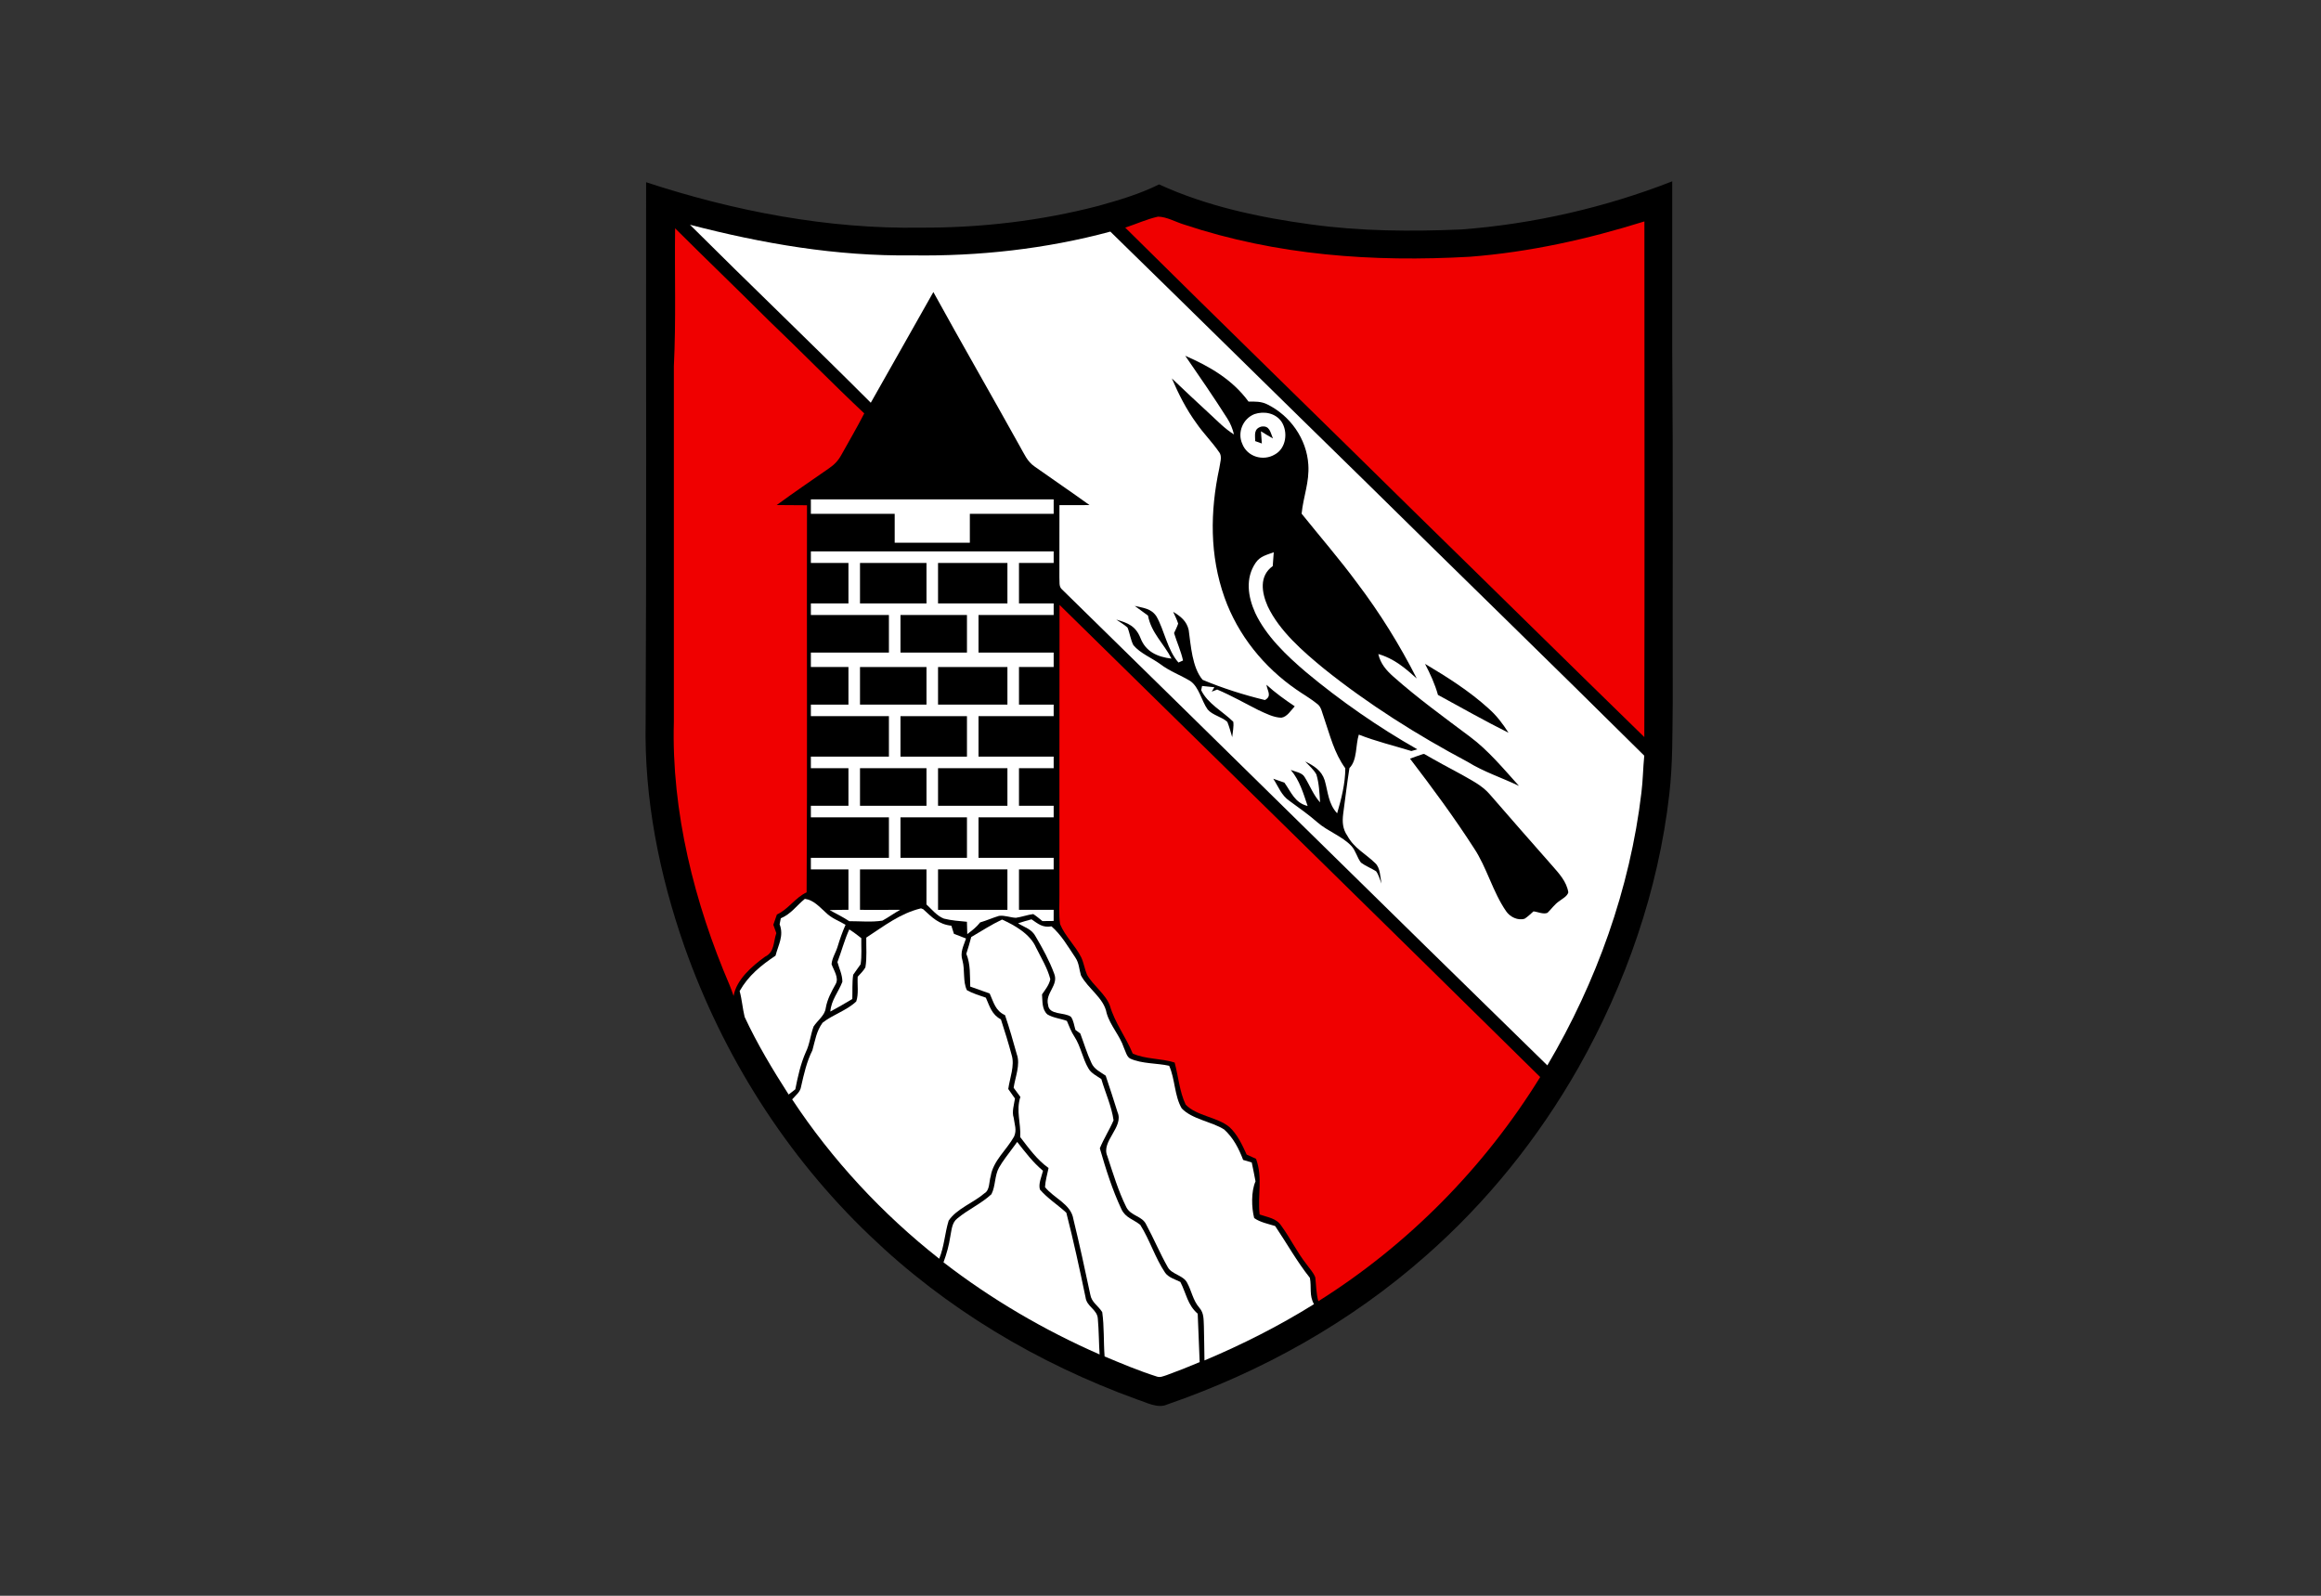
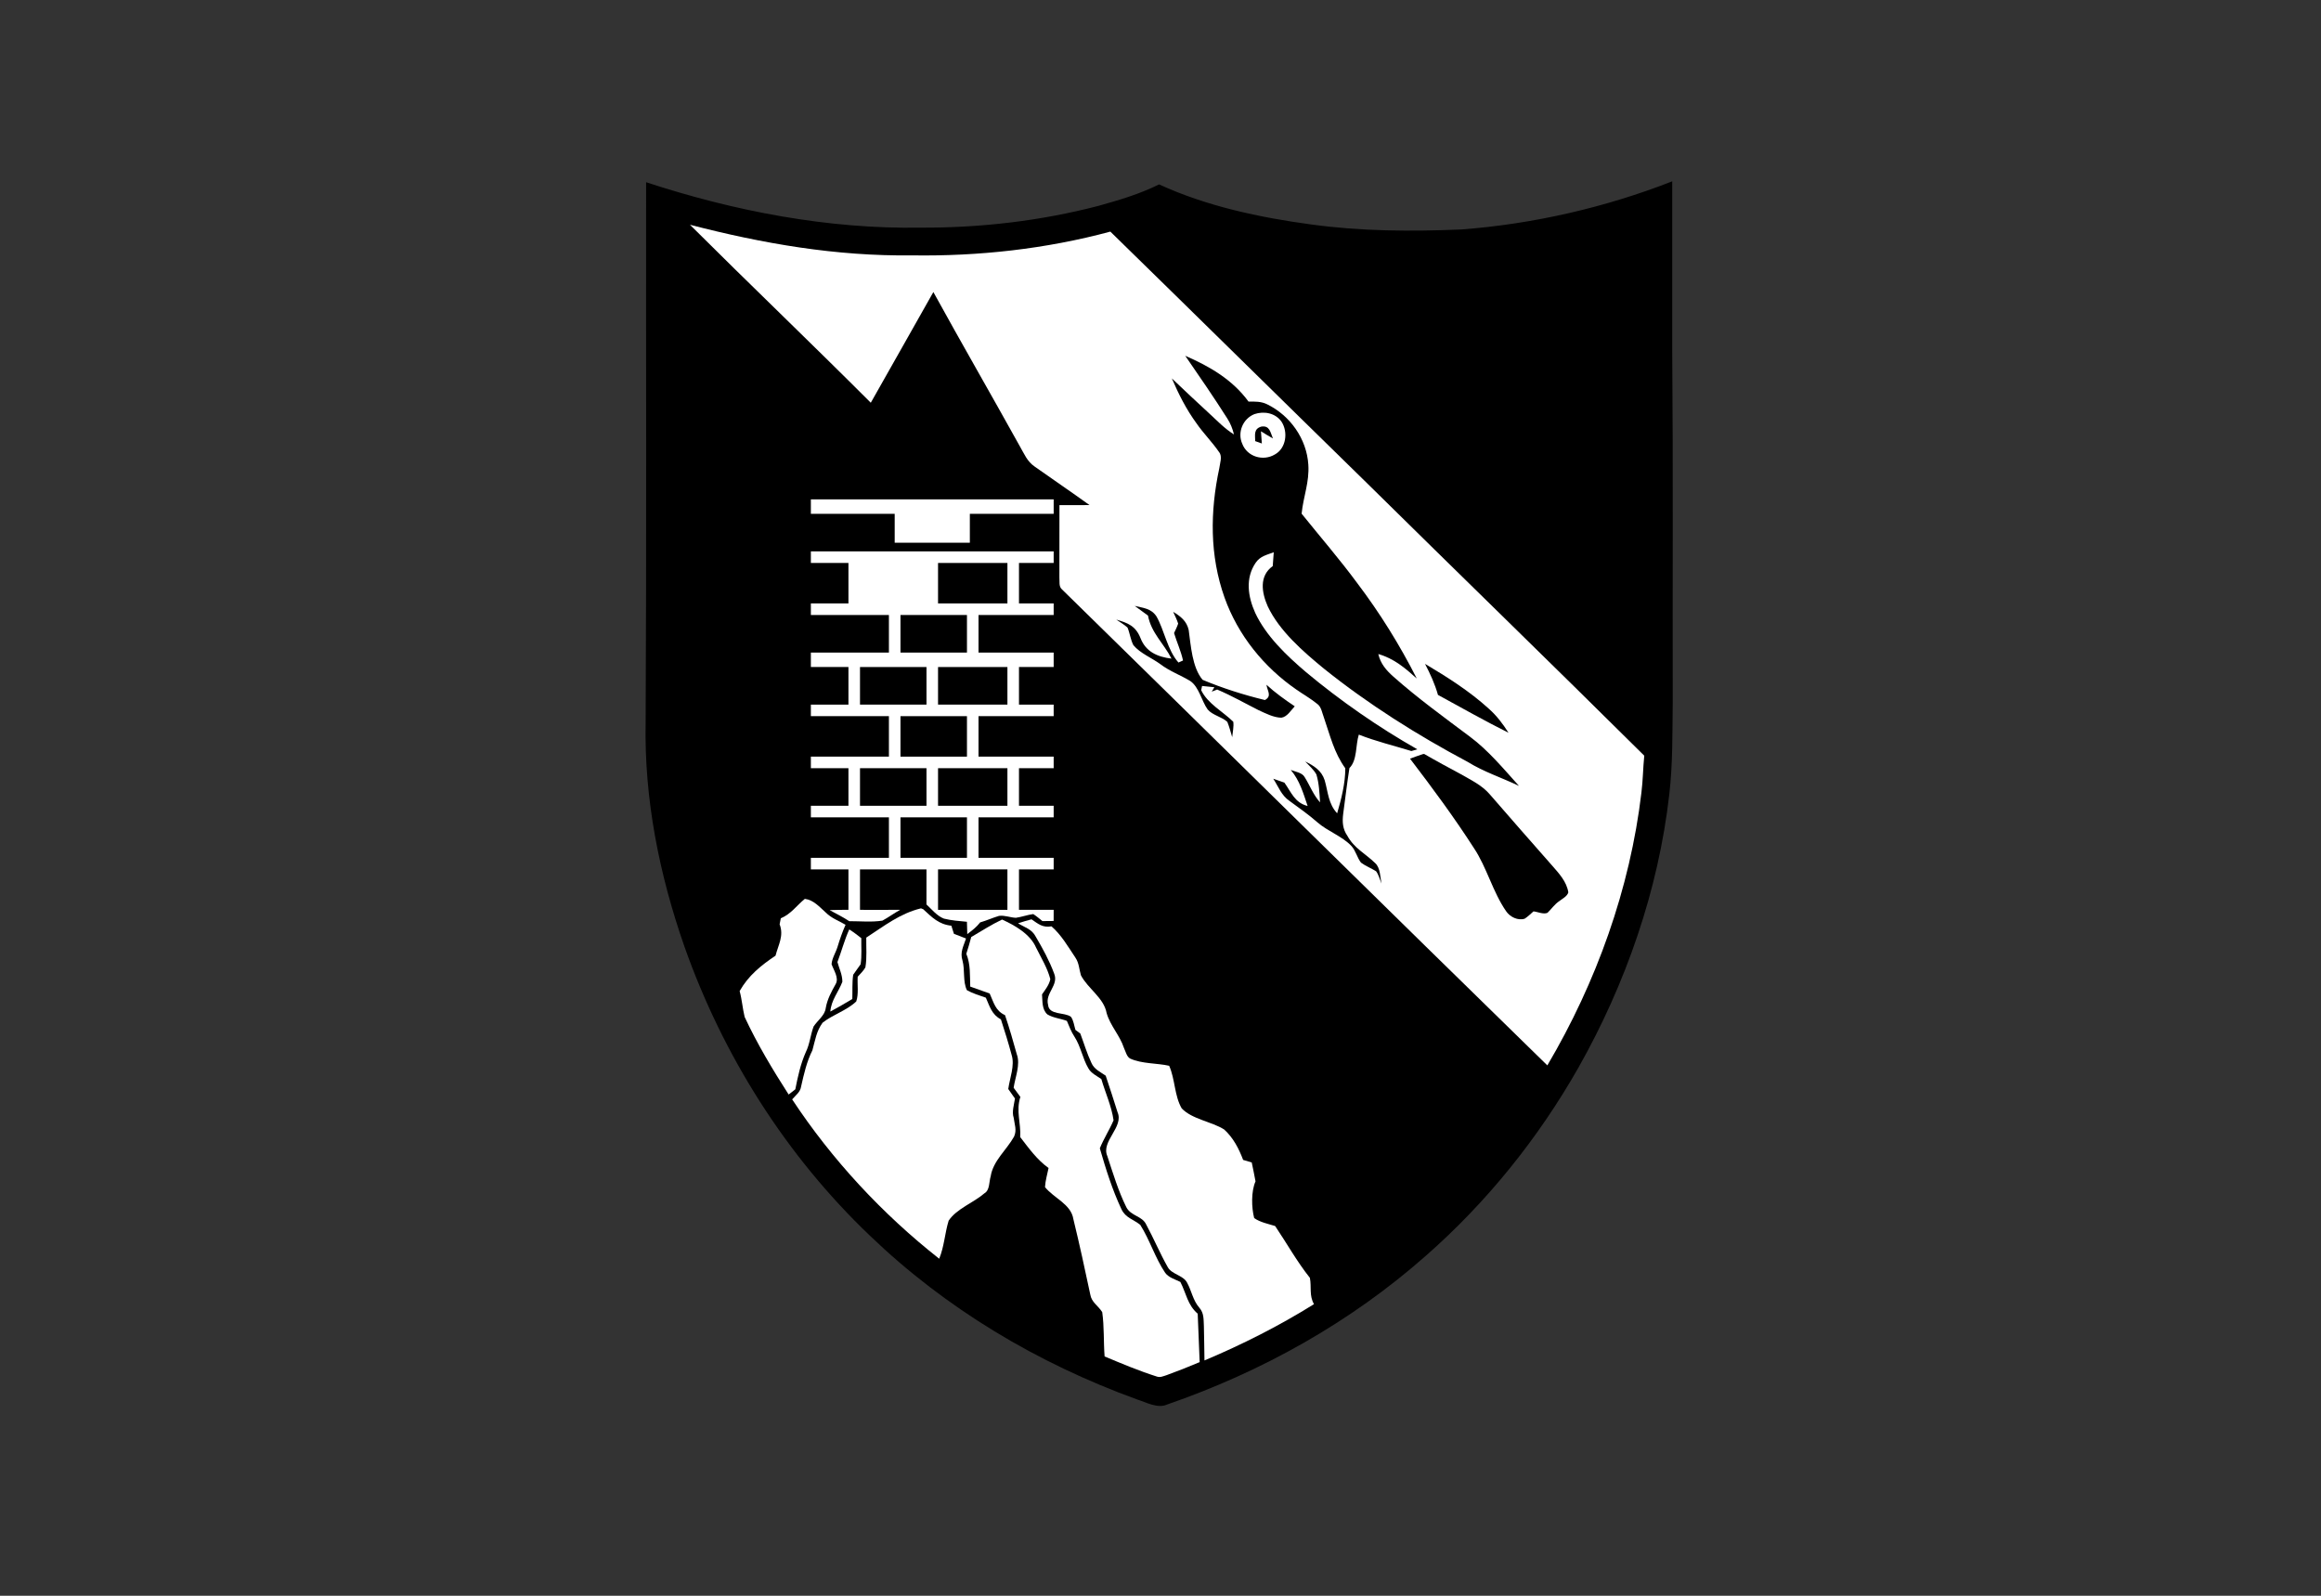
<svg xmlns="http://www.w3.org/2000/svg" width="320" height="220" viewBox="0 0 320 220" fill="none">
  <rect x="0" y="0" width="320" height="220" fill="#333333" stroke="none" />
  <g clip-path="url(#clip0_57_321)">
    <path d="M230.554 25V48.521C230.686 64.589 230.586 80.669 230.622 96.741C230.566 101.01 230.642 105.254 230.148 109.502C228.653 122.701 224.15 135.633 217.626 147.178C212.091 156.922 204.989 165.753 196.561 173.145C186.163 182.323 173.965 189.122 160.877 193.645C159.602 194.219 157.98 193.314 156.745 192.924C143.059 187.958 130.426 180.438 119.913 170.336C108.372 159.309 99.677 145.544 94.368 130.508C90.889 120.561 88.797 110.1 89.016 99.531C89.144 74.743 89.052 49.919 89.08 25.123C101.207 29.105 114.143 31.599 126.939 31.384C135.181 31.42 143.474 30.46 151.452 28.379C154.334 27.574 157.111 26.758 159.805 25.422C166.341 28.427 173.646 29.982 180.747 30.942C187.63 31.886 194.532 31.93 201.462 31.635C211.358 30.894 221.313 28.611 230.554 25Z" fill="black" />
-     <path d="M159.65 29.87C158.108 30.209 156.637 30.894 155.135 31.38C168.557 44.687 182.121 57.862 195.585 71.136C205.97 81.279 216.304 91.493 226.704 101.619C226.756 77.927 226.724 54.222 226.716 30.526C218.873 32.981 210.871 34.758 202.661 35.396C189.267 36.157 176.029 35.213 163.236 30.953C162.088 30.606 160.849 29.877 159.649 29.869L159.65 29.87ZM93.078 31.472C92.994 37.817 93.217 44.177 92.906 50.513V99.532C92.559 111.886 95.748 124.538 100.602 135.841C100.797 136.324 100.972 136.814 101.143 137.308C101.518 135.056 103.718 133.167 105.479 131.896C106.798 131.258 106.603 129.899 107.034 128.644C106.894 128.262 106.755 127.879 106.619 127.493C106.783 127.022 106.946 126.548 107.114 126.078C108.736 125.328 109.596 123.779 111.21 123.025C111.318 105.244 111.218 87.442 111.262 69.657C109.871 69.649 108.476 69.645 107.085 69.629C109.453 67.891 111.879 66.245 114.286 64.571C115.048 64.049 115.562 63.512 116.008 62.699C117.064 60.802 118.164 58.925 119.157 56.992C114.725 52.831 110.481 48.471 106.081 44.275C101.769 39.983 97.389 35.767 93.077 31.475L93.078 31.472ZM146.08 83.394C146.048 96.744 146.08 110.09 146.064 123.44C146.076 124.751 145.964 126.107 146.156 127.406C146.833 129.06 148.28 130.386 149.077 131.996C149.424 132.75 149.547 133.627 149.874 134.388C150.711 135.878 152.456 137.054 153.03 138.671C153.712 141.031 155.234 142.967 156.166 145.243C157.912 146.048 160.092 145.889 161.949 146.487C162.463 148.379 162.622 150.512 163.467 152.281C164.95 153.859 167.839 153.983 169.509 155.385C170.605 156.394 171.27 157.844 171.88 159.175C172.311 159.374 172.741 159.566 173.175 159.761C174.12 162.363 173.366 164.775 173.665 167.433C174.761 167.827 175.965 167.935 176.646 168.979C177.89 170.685 178.806 172.605 180.118 174.279C180.528 174.861 181.09 175.435 181.341 176.112C181.472 177.216 181.457 178.308 181.763 179.392C194.137 171.617 204.678 160.921 212.349 148.487C190.347 126.792 168.135 105.066 146.079 83.393L146.08 83.394Z" fill="#F00000" />
    <path d="M95.126 30.986C105.204 33.597 115.299 35.338 125.744 35.207C134.926 35.346 144.215 34.322 153.086 31.931C164.775 43.34 176.408 54.822 188.112 66.259C200.901 78.876 213.952 91.541 226.697 104.182C226.525 105.888 226.517 107.594 226.302 109.295C224.736 122.518 220.093 135.438 213.334 146.88C191.013 125.097 168.704 103.074 146.403 81.244C145.953 80.853 146.112 80.152 146.06 79.61C146.072 76.286 146.068 72.966 146.068 69.643C147.451 69.643 148.834 69.647 150.217 69.635C147.714 67.829 145.156 66.1 142.637 64.314C141.617 63.617 141.214 62.573 140.613 61.537C136.671 54.431 132.602 47.389 128.685 40.264C125.828 45.361 122.922 50.43 120.057 55.523C111.816 47.278 103.383 39.216 95.126 30.986Z" fill="white" />
    <path d="M163.412 49.051C166.799 50.521 169.916 52.335 172.139 55.367C173.04 55.355 173.885 55.331 174.71 55.742C177.882 57.296 180.158 60.508 180.381 64.059C180.544 66.478 179.695 68.431 179.456 70.818C182.019 74.01 184.697 77.095 187.128 80.394C190.272 84.547 192.974 88.903 195.333 93.541C193.719 92.091 192.165 90.772 190.029 90.17C190.336 91.505 191.133 92.426 192.133 93.306C195.453 96.251 199.095 98.89 202.646 101.552C205.192 103.441 207.317 106.015 209.425 108.35C207.058 107.211 204.591 106.426 202.347 105.035C195.397 101.336 188.666 97.104 182.521 92.174C179.655 89.819 176.395 86.994 174.785 83.594C173.953 81.709 173.562 79.418 175.475 78.043C175.527 77.409 175.571 76.772 175.614 76.138C174.642 76.505 173.749 76.668 173.124 77.581C171.665 79.713 172.052 82.259 173.056 84.491C174.546 87.683 177.392 90.393 180.046 92.649C184.784 96.61 190.041 100.256 195.413 103.305C195.138 103.385 194.863 103.465 194.588 103.54C192.165 102.795 189.71 102.209 187.343 101.277C186.881 102.707 187.148 104.8 186.048 105.888C185.721 107.988 185.466 110.1 185.187 112.208C185.047 113.312 185.111 114.288 185.765 115.229C186.697 116.95 188.255 117.68 189.594 118.987C190.312 119.621 190.288 120.924 190.467 121.812C190.24 121.254 190.085 120.601 189.726 120.119C189.056 119.692 188.275 119.401 187.642 118.927C187.12 118.266 186.92 117.285 186.335 116.648C185.067 115.285 183.067 114.619 181.64 113.376C180.421 112.304 179.093 111.379 177.786 110.419C176.651 109.642 176.288 108.494 175.547 107.358C176.057 107.537 176.567 107.717 177.081 107.896C178.053 109.255 178.5 110.666 180.285 111.12C179.683 109.347 179.197 107.609 177.962 106.147C178.579 106.394 179.54 106.513 179.879 107.143C180.608 108.307 181.058 109.578 181.999 110.618C181.919 109.347 181.867 108 181.493 106.772C181.122 106.087 180.468 105.541 179.946 104.975C181.15 105.577 182.202 106.21 182.636 107.573C183.115 109.227 183.119 110.777 184.354 112.128C184.932 110.14 185.482 108.004 185.478 105.919C183.928 103.775 183.382 101.392 182.529 98.925C182.29 98.32 182.182 97.463 181.636 97.064C180.743 96.331 179.719 95.757 178.775 95.096C174.255 91.987 170.685 87.576 168.832 82.391C166.767 76.592 166.827 70.515 168.106 64.553C168.19 63.88 168.553 62.927 168.094 62.353C167.138 60.947 165.906 59.739 164.942 58.332C163.547 56.423 162.495 54.331 161.563 52.167C163.256 53.793 164.978 55.387 166.7 56.981C167.827 58.014 168.82 59.078 170.131 59.895C169.932 59.101 169.649 58.364 169.198 57.675C167.341 54.75 165.376 51.904 163.412 49.051Z" fill="black" />
    <path d="M172.956 57.089C174.291 56.642 175.857 56.941 176.69 58.145C177.611 59.559 177.332 61.807 175.758 62.66C174.148 63.62 171.964 62.971 171.279 61.201C170.565 59.627 171.354 57.718 172.956 57.089Z" fill="white" />
    <path d="M175.503 60.448C174.945 60.133 174.395 59.803 173.849 59.46C173.889 60.022 173.933 60.58 173.973 61.142C173.666 61.034 173.359 60.926 173.056 60.815C173.048 59.954 172.825 59.129 173.893 58.814C175.076 58.623 175.14 59.623 175.503 60.448Z" fill="black" />
    <path d="M111.796 68.845H145.271V70.838H133.714V74.823H123.353V70.838H111.796V68.845Z" fill="white" />
    <path d="M111.796 76.019H145.271V77.613H140.489V83.192H145.271V84.786H134.91V89.967H145.271V91.959H140.489V97.14H145.271V98.734H134.91V104.313H145.271V105.907H140.489V111.088H145.271V112.682H134.91V118.262H145.271V119.856H140.489V125.435H145.271C145.271 125.945 145.271 126.459 145.267 126.969C144.753 126.977 144.235 126.981 143.721 126.985C143.311 126.65 142.904 126.308 142.458 126.017C141.645 126.124 140.872 126.415 140.063 126.531C139.297 126.503 138.492 126.156 137.735 126.268C136.855 126.531 136.018 126.913 135.133 127.168C134.623 127.826 134.021 128.284 133.36 128.778C133.34 128.213 133.324 127.647 133.312 127.081C132.26 126.985 131.168 126.901 130.143 126.646C129.207 126.296 128.454 125.363 127.732 124.69C127.74 123.08 127.736 121.466 127.736 119.856H118.57V125.435C120.42 125.427 122.269 125.455 124.118 125.431C123.273 125.889 122.504 126.467 121.663 126.921C120.177 127.157 118.59 126.993 117.088 126.997C116.219 126.427 115.295 125.969 114.382 125.471C115.247 125.439 116.112 125.435 116.976 125.427V119.856H111.796V118.262H122.556V112.682H111.796V111.088H116.976V105.907H111.796V104.313H122.556V98.734H111.796V97.14H116.976V91.959H111.796V89.967H122.556V84.786H111.796V83.192H116.976V77.613H111.796V76.019Z" fill="white" />
-     <path d="M118.57 77.613H127.736V83.192H118.57V77.613Z" fill="black" />
+     <path d="M118.57 77.613H127.736V83.192V77.613Z" fill="black" />
    <path d="M129.33 77.613H138.895V83.192H129.33V77.613Z" fill="black" />
    <path d="M156.446 83.531C157.641 83.83 158.693 83.858 159.439 84.973C160.515 86.831 160.949 89.632 162.475 91.338L163.105 91.059C162.826 89.768 162.252 88.54 161.869 87.277C162.073 86.846 162.284 86.428 162.435 85.974C162.264 85.42 161.985 84.878 161.746 84.348C162.766 84.969 163.607 85.611 163.886 86.85C164.185 88.983 164.36 92.011 165.803 93.721C168.493 94.857 171.557 95.829 174.399 96.51C175.403 95.949 174.726 95.271 174.61 94.402C175.818 95.514 177.149 96.459 178.508 97.375C177.994 97.921 177.452 98.842 176.662 98.945C175.594 98.93 174.483 98.344 173.526 97.909C171.625 96.953 169.784 95.893 167.815 95.064C167.564 95.163 167.317 95.259 167.066 95.355C167.186 95.152 167.309 94.948 167.429 94.745L165.731 94.57L165.608 95.152C166.5 97.021 168.664 98.136 170.035 99.507C170.127 100.197 169.947 100.938 169.884 101.628C169.676 100.926 169.489 100.201 169.214 99.523C168.469 98.822 167.178 98.611 166.504 97.814C165.667 96.658 165.317 94.705 164.097 93.884C162.746 93.063 161.268 92.545 159.996 91.577C158.817 90.704 157.195 90.074 156.262 88.943C155.868 88.197 155.78 87.301 155.453 86.52C154.987 86.097 154.417 85.778 153.903 85.42C155.525 85.886 156.569 86.3 157.239 87.962C157.972 89.867 159.59 90.565 161.515 90.8C160.447 88.692 158.737 87.285 158.275 84.866C157.665 84.419 157.047 83.985 156.446 83.531Z" fill="black" />
    <path d="M124.15 84.786H133.316V89.967H124.15V84.786Z" fill="black" />
    <path d="M196.473 91.525C199.526 93.335 202.646 95.315 205.272 97.714C206.356 98.671 207.209 99.807 207.982 101.022C204.69 99.38 201.482 97.563 198.254 95.802C197.832 94.295 197.19 92.908 196.473 91.525Z" fill="black" />
    <path d="M118.57 91.96H127.736V97.14H118.57V91.96Z" fill="black" />
    <path d="M129.33 91.96H138.895V97.14H129.33V91.96Z" fill="black" />
    <path d="M124.15 98.734H133.316V104.314H124.15V98.734Z" fill="black" />
    <path d="M196.182 103.963L196.353 103.943C198.027 104.915 199.725 105.832 201.431 106.744C202.861 107.573 204.316 108.251 205.4 109.514C208.245 112.782 211.091 116.054 213.964 119.298C214.928 120.406 215.988 121.514 216.228 123.024C216.084 123.57 215.407 123.897 214.988 124.227C214.323 124.67 213.92 125.303 213.354 125.845C212.8 126.093 212.011 125.706 211.425 125.646C211.035 125.989 210.648 126.372 210.214 126.654C209.289 126.957 208.177 126.415 207.655 125.63C205.806 122.968 204.977 119.553 203.208 116.915C200.47 112.662 197.473 108.61 194.401 104.592C194.994 104.381 195.58 104.15 196.182 103.963Z" fill="black" />
    <path d="M118.57 105.907H127.736V111.088H118.57V105.907Z" fill="black" />
    <path d="M129.33 105.907H138.895V111.088H129.33V105.907Z" fill="black" />
    <path d="M124.15 112.683H133.316V118.262H124.15V112.683Z" fill="black" />
    <path d="M129.33 119.855H138.895V125.435H129.33V119.855Z" fill="black" />
    <path d="M110.967 123.92C112.178 124.076 112.971 125.028 113.836 125.793C114.645 126.602 115.601 126.921 116.578 127.495C116.135 128.491 115.785 129.5 115.47 130.544C115.231 131.325 114.705 132.114 114.649 132.927C114.928 133.736 115.705 134.816 115.219 135.661C114.617 136.741 114.059 137.749 113.844 138.988C113.72 139.993 112.732 140.666 112.174 141.511C111.732 142.703 111.648 143.938 111.09 145.07C110.377 146.684 109.99 148.453 109.652 150.179L108.731 150.896C106.523 147.461 104.391 143.91 102.666 140.204C102.379 139.032 102.299 137.817 101.976 136.633C103.176 134.501 104.929 133.09 106.922 131.755C107.324 130.221 108.097 129.002 107.488 127.427C107.543 127.152 107.595 126.877 107.651 126.602C109.074 126.001 109.819 124.853 110.967 123.92Z" fill="white" />
    <path d="M126.979 125.228L127.286 125.352C128.498 126.467 129.422 127.436 131.164 127.623C131.283 127.994 131.403 128.368 131.522 128.743C132.076 128.954 132.634 129.169 133.188 129.385C132.841 130.449 132.331 131.282 132.702 132.433C133.057 133.732 132.726 135.326 133.312 136.514C134.117 136.968 135.049 137.235 135.922 137.546C136.456 138.75 136.735 139.874 137.998 140.535C138.524 142.161 139.038 143.795 139.477 145.445C139.935 146.895 139.214 148.653 139.01 150.135C139.321 150.574 139.628 151.012 139.935 151.451C139.811 152.283 139.481 153.296 139.76 154.101C139.871 155.021 140.222 155.778 139.811 156.695C138.795 158.528 136.922 160.019 136.587 162.171C136.352 162.924 136.476 164.08 135.731 164.51C134.236 165.809 131.889 166.634 130.793 168.284C130.263 170.006 130.187 171.835 129.49 173.533C121.675 167.391 114.689 159.871 109.217 151.566C109.703 150.988 110.349 150.558 110.453 149.773C110.843 148.059 111.214 146.381 112.007 144.799C112.385 143.444 112.549 142.169 113.414 140.993C114.804 139.886 116.757 139.308 118.052 138.064C118.407 137.052 118.184 135.737 118.252 134.657C118.618 134.254 119.045 133.844 119.312 133.37C119.547 132.035 119.407 130.616 119.435 129.261C121.906 127.663 124.062 125.937 126.979 125.228Z" fill="white" />
    <path d="M142.215 126.742C143.163 127.384 143.737 127.918 144.972 127.711C146.319 128.878 147.276 130.544 148.264 132.019C148.786 132.792 148.77 133.601 149.033 134.469C150.014 136.327 152.19 137.566 152.572 139.666C153.082 141.44 154.377 142.707 154.959 144.468C155.182 144.931 155.346 145.704 155.828 145.943C157.422 146.676 159.582 146.561 161.196 146.935C162.013 148.764 161.917 151.088 162.926 152.809C164.36 154.316 167.05 154.619 168.78 155.718C170.051 156.882 170.788 158.325 171.394 159.911C171.789 160.03 172.183 160.146 172.578 160.262C172.757 161.13 172.944 161.995 173.1 162.868C172.482 164.255 172.542 166.486 172.916 167.929C173.729 168.511 174.861 168.73 175.806 169.025C177.416 171.412 178.799 173.911 180.596 176.17C180.843 177.434 180.472 178.601 181.162 179.797C176.348 182.798 171.287 185.356 166.062 187.556C166.054 185.978 166.002 184.4 165.982 182.822C165.93 181.893 166.01 181.048 165.365 180.303C164.456 179.259 164.3 177.976 163.651 176.808C163.133 175.816 161.515 175.68 160.993 174.68C159.921 172.791 159.08 170.763 158.044 168.85C157.498 167.618 155.928 167.678 155.286 166.427C154.182 164.195 153.445 161.744 152.668 159.377C151.775 157.34 154.975 155.388 154.078 153.335C153.564 151.65 152.995 149.976 152.445 148.298C151.703 147.78 150.846 147.409 150.476 146.537C149.858 145.233 149.448 143.831 148.942 142.484C148.718 142.32 148.495 142.153 148.272 141.986C148.093 141.404 148.017 140.682 147.654 140.184C146.79 139.515 144.622 139.985 144.502 138.542C144.056 136.892 146.016 135.84 145.331 134.206C144.677 132.437 143.749 130.747 142.792 129.121C142.25 128.073 141.302 127.878 140.361 127.292C140.975 127.097 141.589 126.898 142.215 126.742Z" fill="white" />
    <path d="M138.158 126.774C139.927 127.571 142.051 128.79 142.848 130.648C143.542 132.046 144.422 133.473 144.809 134.991C144.657 135.769 144.107 136.45 143.665 137.092C143.745 138.044 143.629 139.144 144.402 139.849C145.191 140.332 146.228 140.419 147.092 140.746C147.407 141.475 147.686 142.248 148.129 142.91C149.033 144.305 149.244 145.927 150.077 147.318C150.436 147.959 151.249 148.354 151.843 148.764C152.389 150.637 153.261 152.522 153.528 154.451C152.967 155.77 152.173 156.978 151.635 158.313C152.456 161.15 153.353 164.031 154.616 166.706C155.186 167.917 156.27 168.092 157.211 168.869C158.526 170.946 159.255 173.409 160.634 175.457C161.08 176.111 162.053 176.398 162.738 176.732C163.559 178.33 163.715 179.893 165.129 181.112C165.209 183.336 165.301 185.559 165.4 187.787C163.89 188.429 162.36 189.035 160.821 189.592C160.339 189.736 159.949 189.955 159.442 189.76C157.012 188.987 154.644 187.99 152.293 187.006C152.138 184.982 152.249 182.905 151.966 180.897C151.388 179.976 150.496 179.562 150.316 178.458C149.579 174.991 148.83 171.52 147.989 168.08C147.666 165.996 145.303 165.195 144.076 163.661C144.131 162.744 144.382 161.935 144.566 161.027C142.948 159.863 141.86 158.317 140.656 156.762C140.776 154.81 140.051 153.184 140.68 151.223C140.369 150.801 140.063 150.382 139.752 149.964C139.967 148.485 140.716 146.772 140.186 145.341C139.684 143.536 139.166 141.726 138.564 139.953C137.221 139.339 137.006 138.195 136.448 136.968C135.555 136.653 134.659 136.342 133.77 136.016C133.706 134.453 133.83 132.975 133.228 131.492C133.471 130.727 133.702 129.962 133.905 129.185C135.304 128.364 136.695 127.463 138.158 126.774Z" fill="white" />
    <path d="M117.088 128.137C117.678 128.496 118.204 128.918 118.75 129.337C118.726 130.528 118.837 131.764 118.654 132.943C118.319 133.43 117.957 133.896 117.63 134.386C117.471 135.482 117.55 136.618 117.51 137.726C116.51 138.323 115.506 138.913 114.478 139.459C114.609 137.849 115.597 136.785 116.139 135.354C116.135 134.346 115.709 133.565 115.458 132.636C116.028 131.146 116.426 129.584 117.088 128.137Z" fill="white" />
-     <path d="M140.242 157.432C141.35 158.843 142.41 160.25 143.801 161.409C143.613 162.19 143.139 163.195 143.374 163.992C144.414 165.207 145.837 166.104 147.017 167.192C148.005 171.05 148.85 174.947 149.663 178.845C149.83 180.18 151.297 180.51 151.361 181.829C151.508 183.455 151.496 185.101 151.604 186.731C143.948 183.376 136.703 179.139 130.08 174.03C130.51 172.867 130.837 171.695 131.02 170.464C131.204 169.595 131.223 168.551 132.001 167.969C133.455 166.757 135.3 165.937 136.687 164.645C137.269 163.541 137.11 162.067 137.743 160.955C138.265 160.046 138.935 159.206 139.553 158.365C139.784 158.054 140.011 157.743 140.242 157.432Z" fill="white" />
  </g>
  <defs>
    <clipPath id="clip0_57_321">
      <rect width="141.62" height="169" fill="white" transform="translate(89 25)" />
    </clipPath>
  </defs>
</svg>